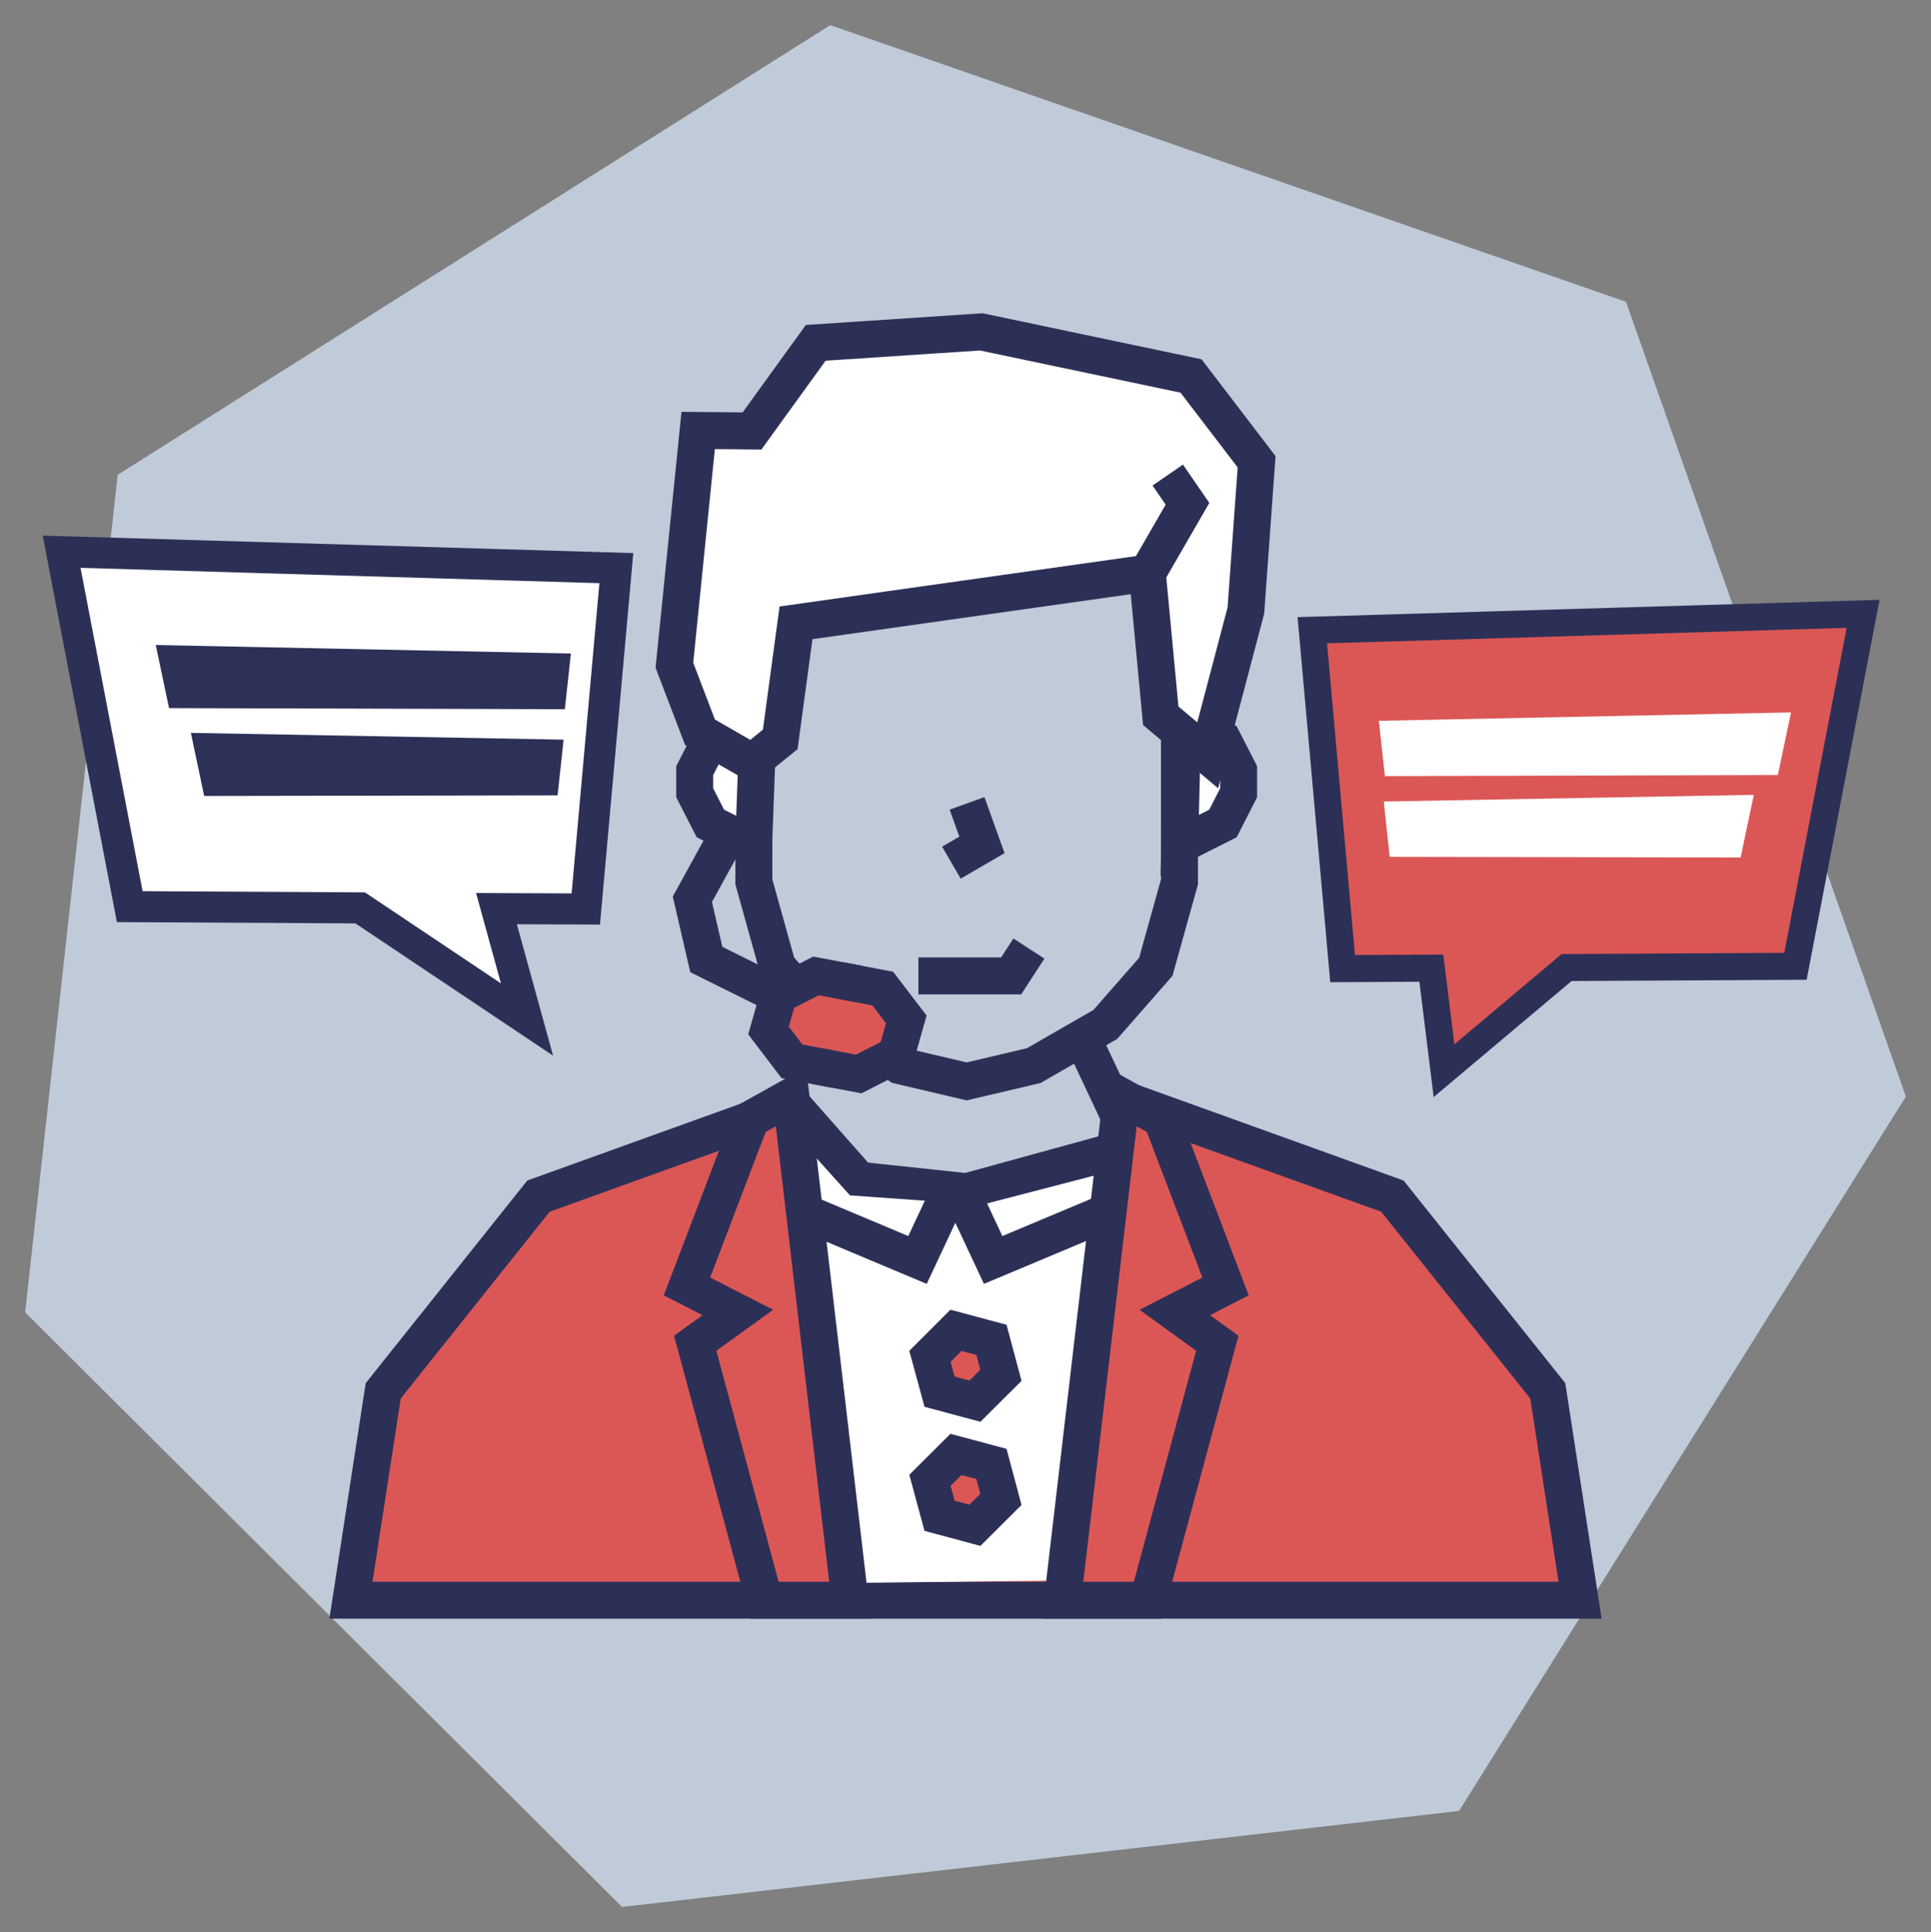
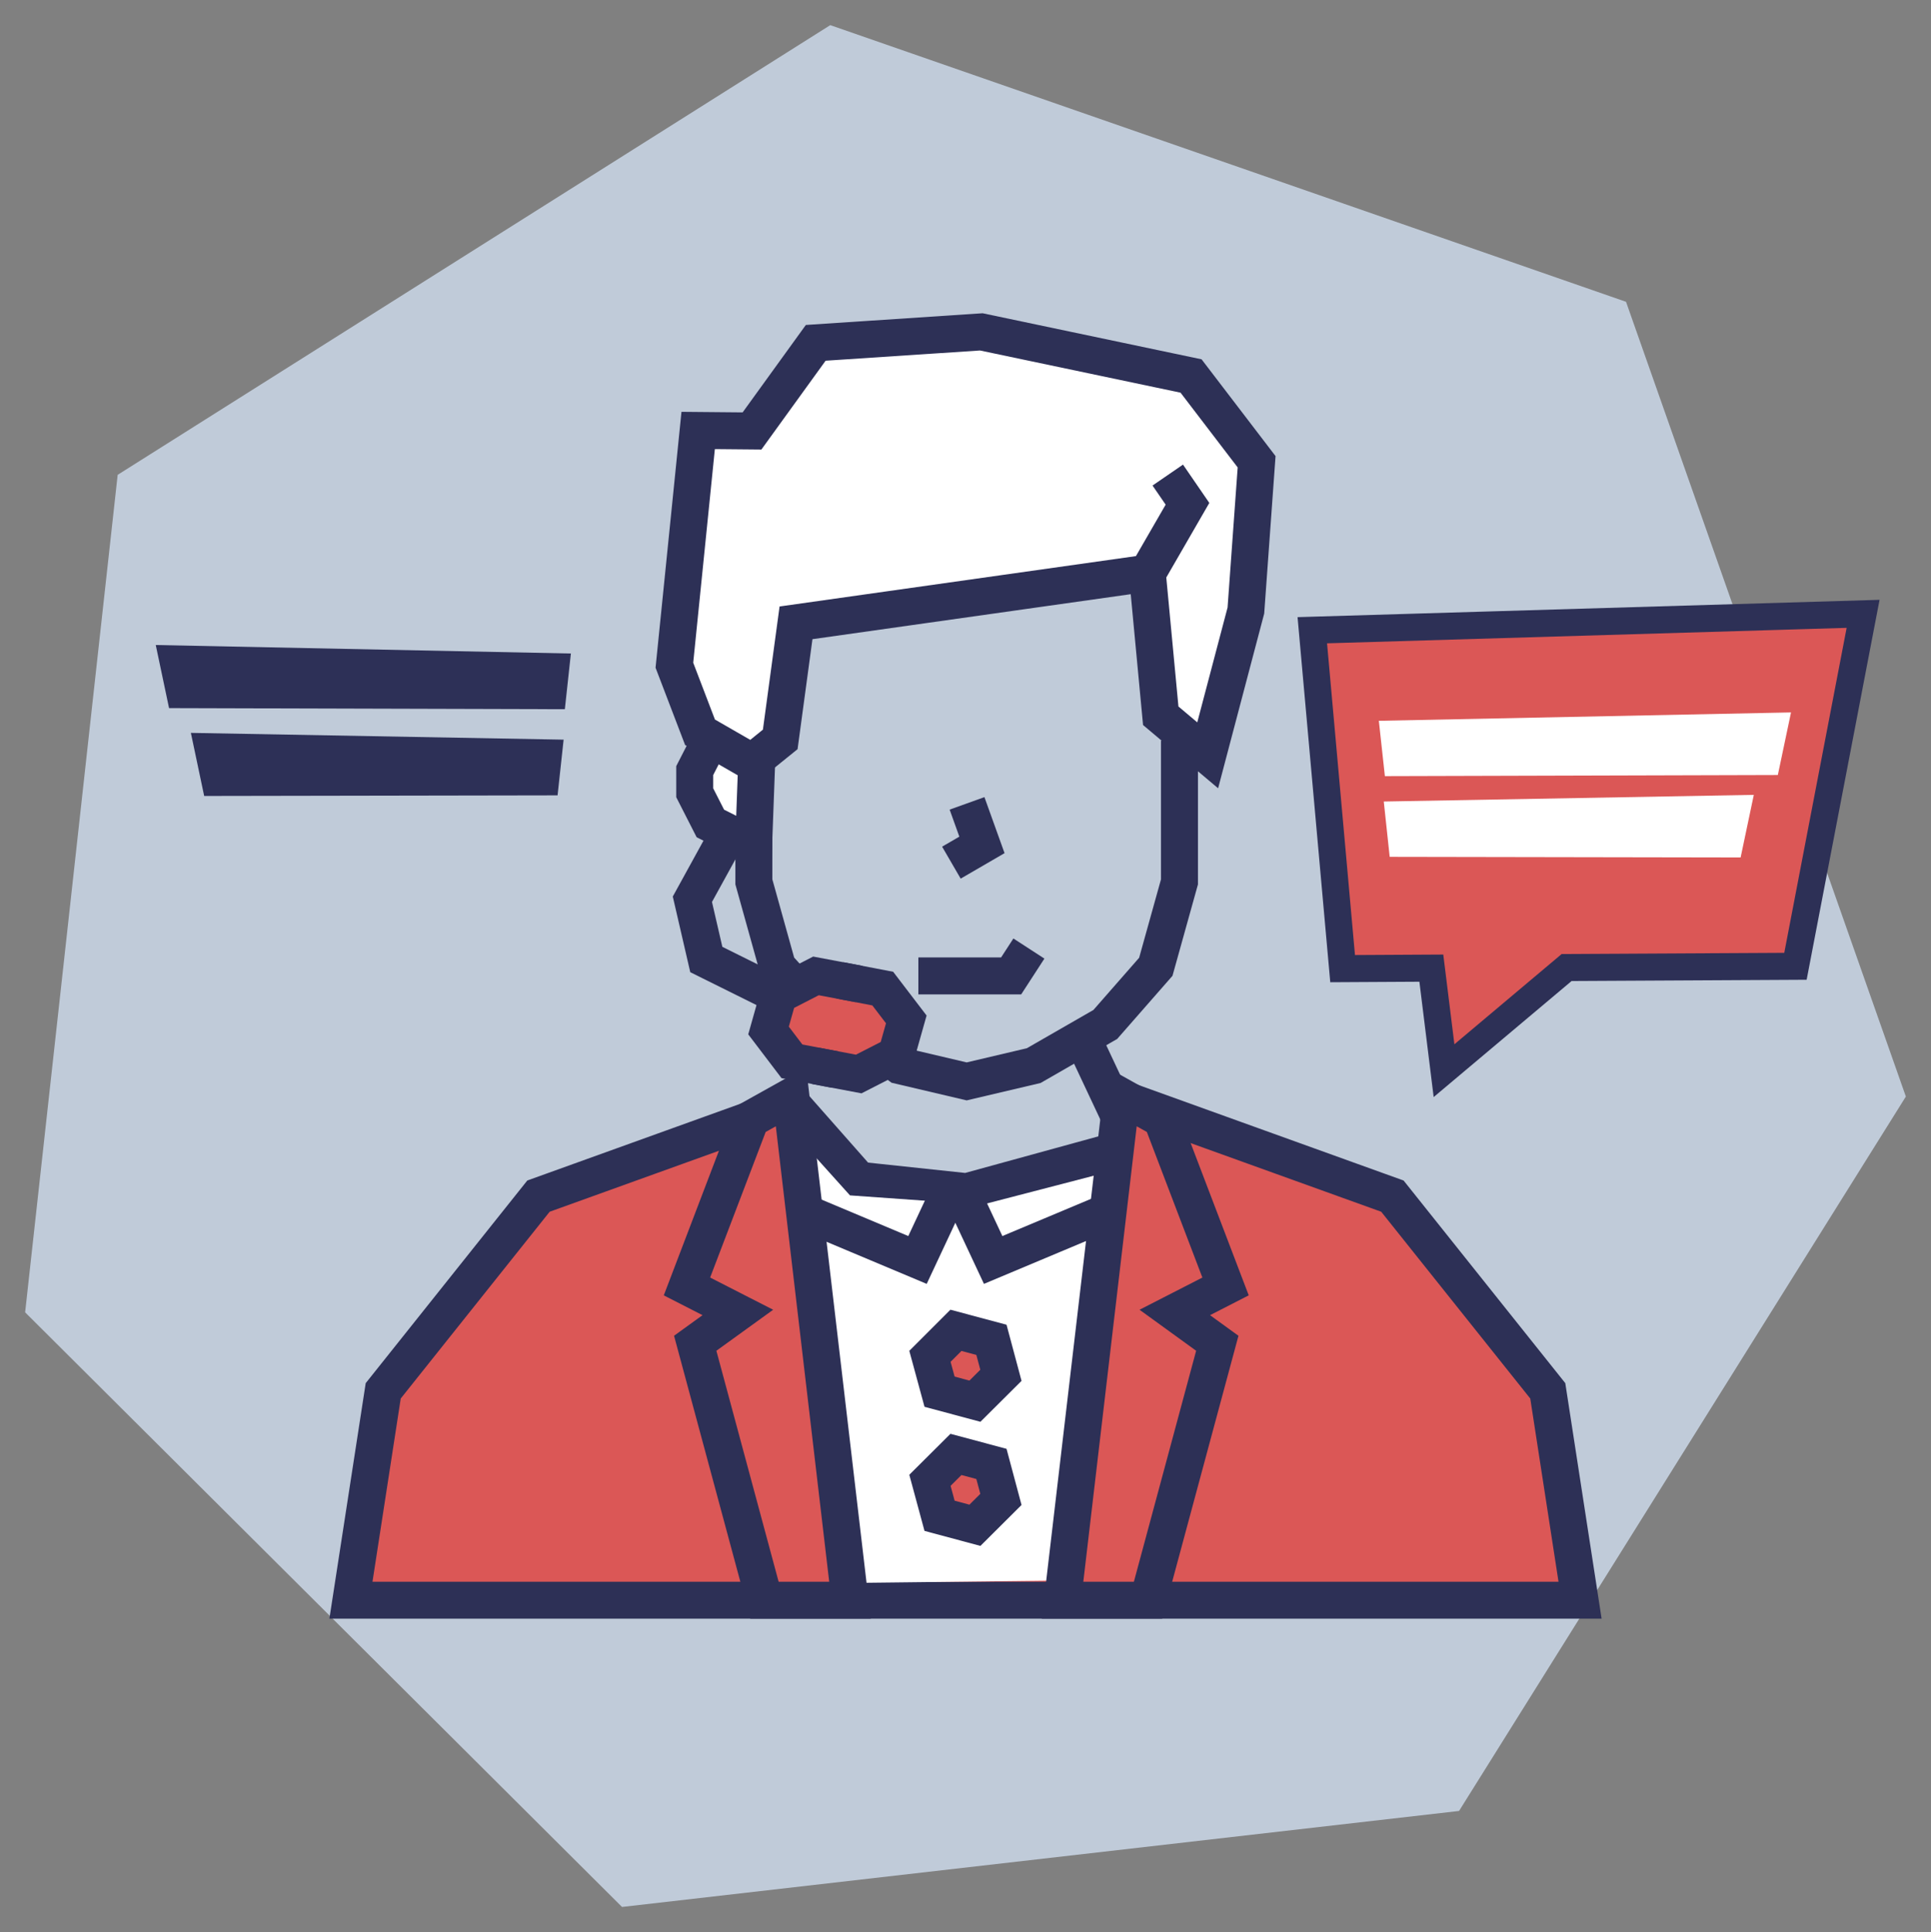
<svg xmlns="http://www.w3.org/2000/svg" xmlns:xlink="http://www.w3.org/1999/xlink" id="Vrstva_1" data-name="Vrstva 1" width="156.71" height="156.78" viewBox="0 0 156.71 156.78">
  <rect x="0" y="0" width="156.71" height="156.78" fill="#808080" stroke="none" />
  <defs>
    <linearGradient id="Nepojmenovaný_přechod_2" data-name="Nepojmenovaný přechod 2" x1="93.86" y1="68.35" x2="138.55" y2="68.35" gradientTransform="matrix(-1, 0, 0, 1, 245.06, 0)" gradientUnits="userSpaceOnUse">
      <stop offset="0.25" stop-color="#db5756" />
      <stop offset="1" stop-color="#db5756" />
    </linearGradient>
    <linearGradient id="Nepojmenovaný_přechod_2-2" x1="28.48" y1="109.75" x2="128.23" y2="109.75" gradientTransform="matrix(1, 0, 0, 1, 0, 0)" xlink:href="#Nepojmenovaný_přechod_2" />
    <linearGradient id="Nepojmenovaný_přechod_2-3" x1="63.61" y1="83.1" x2="72.35" y2="83.1" gradientTransform="matrix(1, 0, 0, 1, 0, 0)" xlink:href="#Nepojmenovaný_přechod_2" />
    <linearGradient id="Nepojmenovaný_přechod_2-4" x1="86.23" y1="109.42" x2="99.46" y2="109.42" gradientTransform="matrix(1, 0, 0, 1, 0, 0)" xlink:href="#Nepojmenovaný_přechod_2" />
    <linearGradient id="Nepojmenovaný_přechod_2-5" x1="4.83" y1="109.42" x2="18.06" y2="109.42" gradientTransform="matrix(-1, 0, 0, 1, 73.81, 0)" xlink:href="#Nepojmenovaný_přechod_2" />
    <linearGradient id="Nepojmenovaný_přechod_2-6" x1="164.48" y1="-210.44" x2="170.44" y2="-210.44" gradientTransform="translate(47.96 -156.39) rotate(135)" xlink:href="#Nepojmenovaný_přechod_2" />
    <linearGradient id="Nepojmenovaný_přechod_2-7" x1="171.6" y1="-217.56" x2="177.56" y2="-217.56" gradientTransform="translate(47.96 -156.39) rotate(135)" xlink:href="#Nepojmenovaný_přechod_2" />
  </defs>
  <polygon points="67.38 2.04 9.55 38.53 2.04 106.49 50.48 154.74 118.41 146.95 154.67 88.98 131.96 24.49 67.38 2.04" style="fill: #c0cbd9" />
  <polygon points="108.96 78.6 106.5 51.14 151.2 49.81 145.71 78.41 127.14 78.51 117.19 86.88 116.16 78.56 108.96 78.6" style="stroke: #2d3056;stroke-miterlimit: 10;stroke-width: 2.195px;fill: url(#Nepojmenovaný_přechod_2)" />
  <polygon points="144.28 62.89 112.39 62.98 111.9 58.49 145.35 57.81 144.28 62.89" style="fill: #fff" />
  <polygon points="141.26 69.58 112.78 69.53 112.3 65.04 142.33 64.5 141.26 69.58" style="fill: #fff" />
-   <polygon points="47.54 73.76 50.02 46.1 5 44.77 10.53 73.57 29.23 73.67 42.77 82.73 40.29 73.73 47.54 73.76" style="fill: #fff;stroke: #2d3056;stroke-miterlimit: 10;stroke-width: 2.521px" />
  <polygon points="13.72 57.46 45.84 57.55 46.33 53.03 12.64 52.34 13.72 57.46" style="fill: #2d3057" />
  <polygon points="16.57 64.59 45.25 64.54 45.74 60.02 15.49 59.47 16.57 64.59" style="fill: #2d3057" />
  <g>
    <polygon points="28.48 129.85 31.1 112.86 43.7 97.06 64.3 89.64 69.71 95.77 78.45 96.7 91.16 93.21 92.4 89.64 113 97.06 125.61 112.86 128.23 129.85 28.48 129.85" style="stroke: #2d3056;stroke-miterlimit: 10;stroke-width: 3px;fill: url(#Nepojmenovaný_přechod_2-2)" />
    <polygon points="90.32 95 86.23 128.25 69.87 128.44 64.5 92.02 68.98 97 79.69 97.76 90.32 95" style="fill: #fff" />
    <polyline points="95.72 60.09 95.72 71.56 93.8 78.45 89.7 83.13 83.89 86.47 78.45 87.75 73 86.47 72.17 85.86" style="fill: none;stroke: #2d3056;stroke-miterlimit: 10;stroke-width: 3px" />
    <polyline points="64.5 79.99 63.1 78.45 61.18 71.56 61.18 55.02 64.32 47.51" style="fill: none;stroke: #2d3056;stroke-miterlimit: 10;stroke-width: 3px" />
    <rect x="63.61" y="79.47" width="8.74" height="7.27" style="fill: url(#Nepojmenovaný_přechod_2-3)" />
    <g>
      <polyline points="69.72 79.85 66.22 79.19 63.18 80.75 62.37 83.62 64.27 86.12 67.77 86.79" style="fill: none;stroke: #2d3056;stroke-miterlimit: 10;stroke-width: 3px" />
      <polyline points="66.19 86.49 69.69 87.15 72.74 85.59 73.55 82.72 71.64 80.22 68.15 79.55" style="fill: none;stroke: #2d3056;stroke-miterlimit: 10;stroke-width: 3px" />
    </g>
    <polyline points="77.21 70 79.69 68.56 78.48 65.19" style="fill: none;stroke: #2d3056;stroke-miterlimit: 10;stroke-width: 3px" />
    <g>
      <polyline points="56.38 63.57 56.38 62.53 57.65 60.05 61.16 58.27 61.41 61.81 61.16 68.59 57.65 66.82 56.38 64.33 56.38 63.29" style="fill: #fff;stroke: #2d3056;stroke-miterlimit: 10;stroke-width: 3px" />
-       <polyline points="100.52 63.57 100.52 62.53 99.25 60.05 96.31 58.56 95.91 61.31 95.74 68.59 99.25 66.82 100.52 64.33 100.52 63.29" style="fill: #fff;stroke: #2d3056;stroke-miterlimit: 10;stroke-width: 3px" />
    </g>
    <polyline points="58.95 67.95 56.19 72.97 57.32 77.86 63.14 80.75" style="fill: none;stroke: #2d3056;stroke-miterlimit: 10;stroke-width: 3px" />
    <polyline points="74.53 79.19 82.06 79.19 83.5 76.97" style="fill: none;stroke: #2d3056;stroke-miterlimit: 10;stroke-width: 3px" />
    <g>
      <polygon points="101.11 49.54 101.98 37.47 96.66 30.51 79.64 26.93 66.2 27.82 61.03 34.97 56.66 34.93 54.73 53.98 56.81 59.42 61.03 61.85 63.32 60 64.6 50.54 93.11 46.51 94.2 58.08 98.01 61.29 101.11 49.54" style="fill: #fff;stroke: #2d3056;stroke-miterlimit: 10;stroke-width: 3px" />
      <polyline points="92.86 46.96 96.37 40.88 94.77 38.55" style="fill: #fff;stroke: #2d3056;stroke-miterlimit: 10;stroke-width: 3px" />
    </g>
    <polygon points="86.23 129.85 91.02 88.99 94.28 90.81 99.46 104.39 95.34 106.5 98.79 109 93.17 129.85 86.23 129.85" style="stroke: #2d3056;stroke-miterlimit: 10;stroke-width: 3px;fill: url(#Nepojmenovaný_přechod_2-4)" />
    <polygon points="68.98 129.85 64.19 88.99 60.93 90.81 55.75 104.39 59.88 106.5 56.42 109 62.04 129.85 68.98 129.85" style="stroke: #2d3056;stroke-miterlimit: 10;stroke-width: 3px;fill: url(#Nepojmenovaný_přechod_2-5)" />
    <polyline points="89.25 98.61 80.6 102.24 77.63 95.9" style="fill: none;stroke: #2d3056;stroke-miterlimit: 10;stroke-width: 3px" />
    <polyline points="65.82 98.61 74.46 102.24 77.43 95.9" style="fill: none;stroke: #2d3056;stroke-miterlimit: 10;stroke-width: 3px" />
    <polygon points="79.12 113.7 81.23 111.6 80.46 108.72 77.58 107.95 75.47 110.06 76.25 112.93 79.12 113.7" style="stroke: #2d3056;stroke-miterlimit: 10;stroke-width: 3px;fill: url(#Nepojmenovaný_přechod_2-6)" />
    <polygon points="79.12 123.77 81.23 121.67 80.46 118.79 77.58 118.02 75.47 120.12 76.25 123 79.12 123.77" style="stroke: #2d3056;stroke-miterlimit: 10;stroke-width: 3px;fill: url(#Nepojmenovaný_přechod_2-7)" />
    <line x1="87.83" y1="84.2" x2="90.84" y2="90.6" style="fill: #2d3056;stroke: #2d3056;stroke-miterlimit: 10;stroke-width: 3px" />
  </g>
</svg>